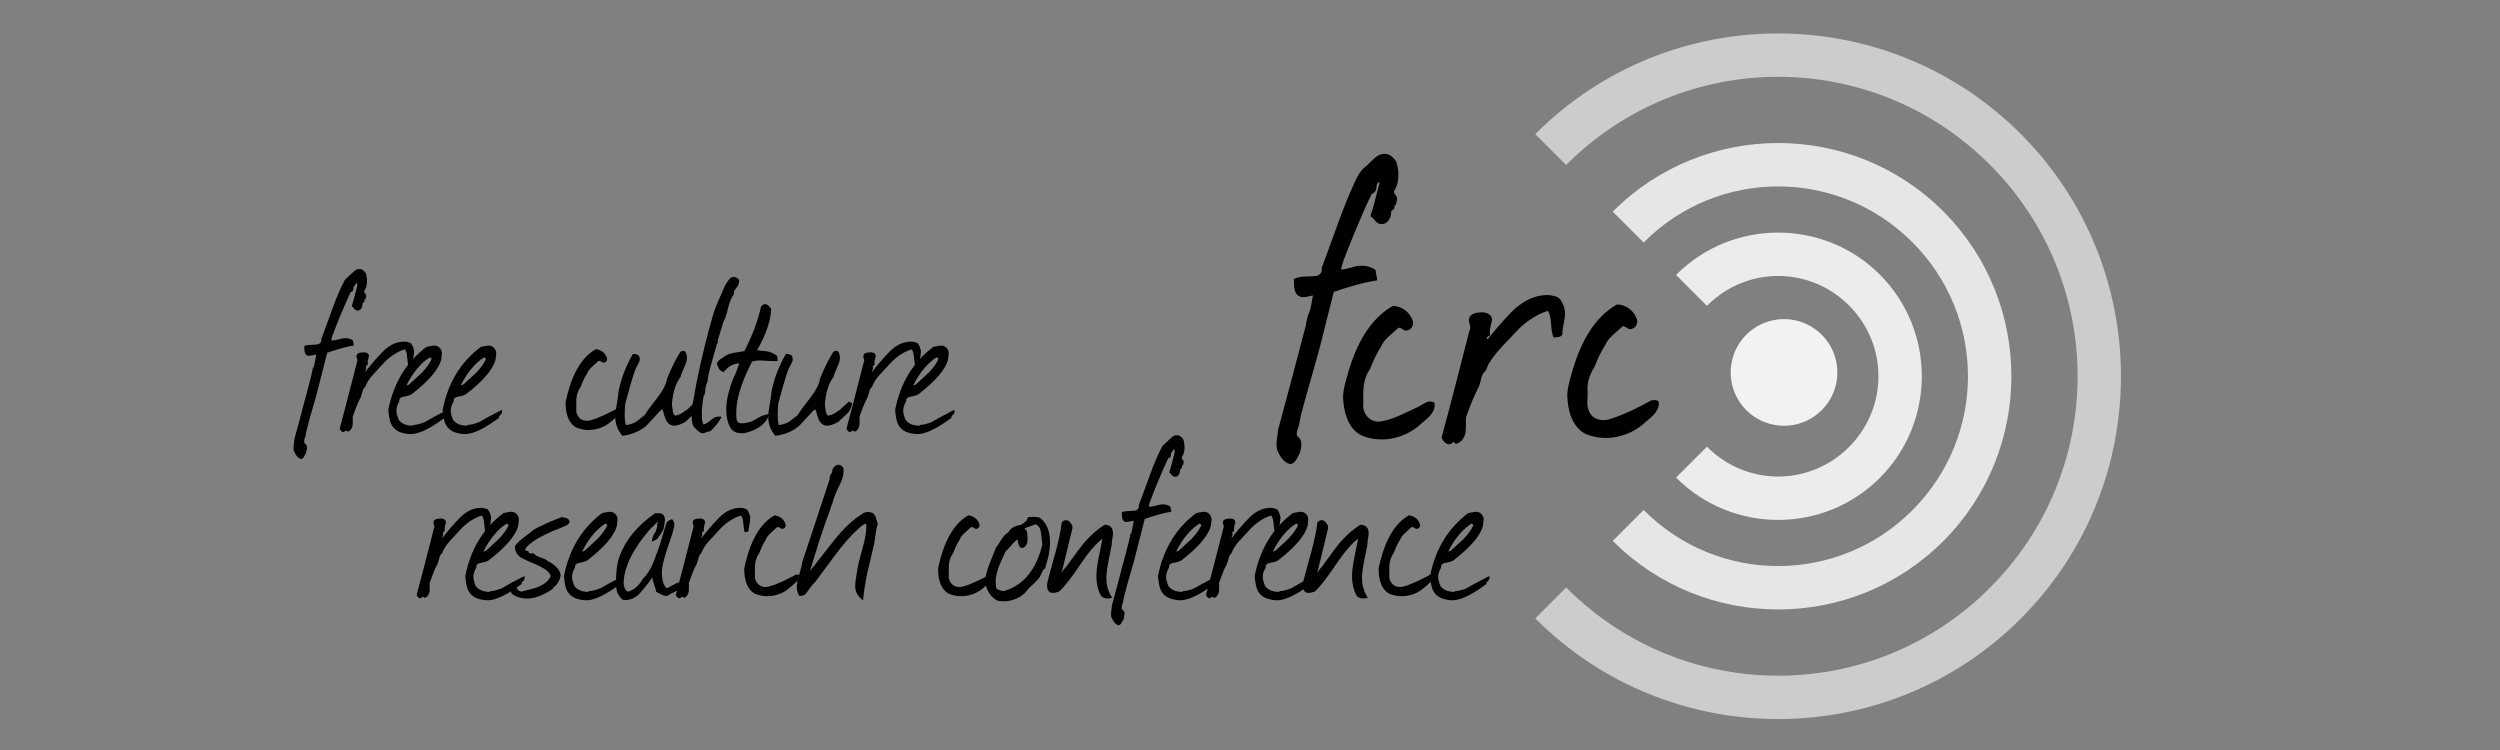
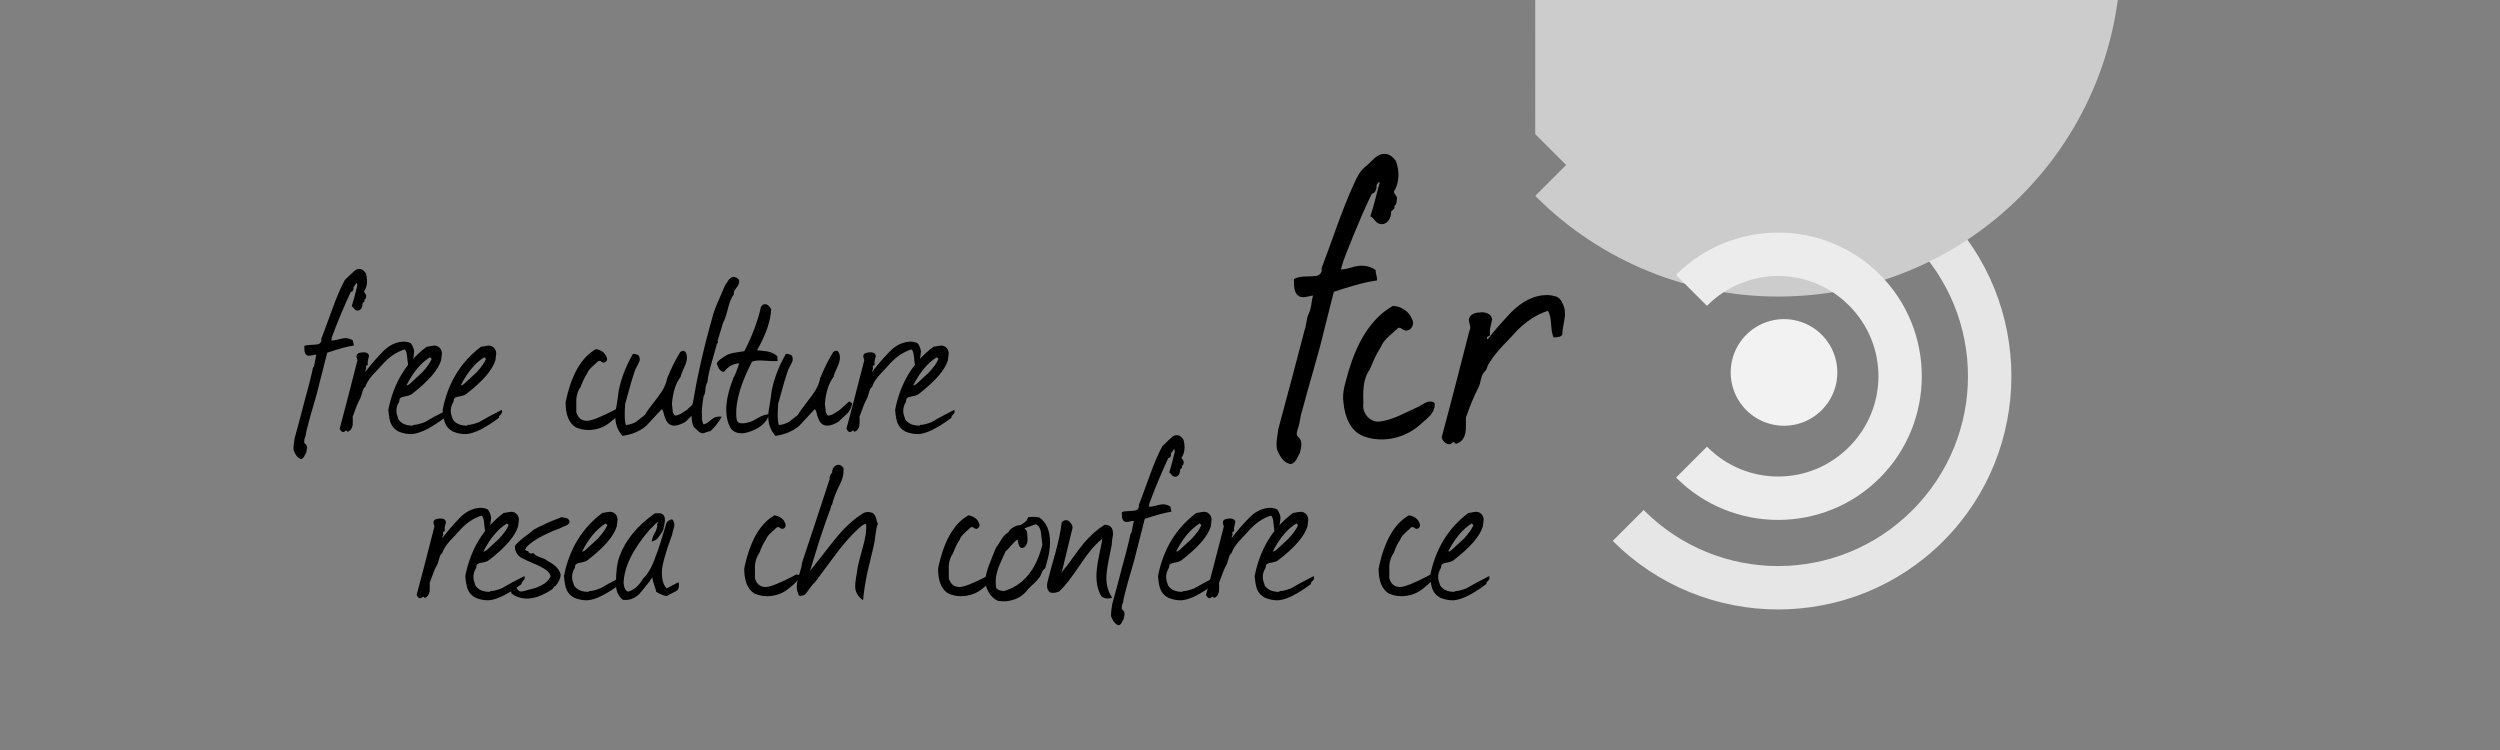
<svg xmlns="http://www.w3.org/2000/svg" xmlns:ns1="http://sodipodi.sourceforge.net/DTD/sodipodi-0.dtd" xmlns:ns2="http://www.inkscape.org/namespaces/inkscape" id="svg15286" ns1:docname="counter  c.svg" viewBox="0 0 1000 300" version="1.1" ns2:version="0.47 r22583">
  <rect x="0" y="0" width="1000" height="300" fill="#808080" stroke="none" />
  <ns1:namedview id="base" bordercolor="#666666" ns2:pageshadow="2" ns2:window-y="25" pagecolor="#ffffff" ns2:window-height="752" ns2:window-maximized="1" ns2:zoom="0.49497475" ns2:window-x="0" showgrid="false" borderopacity="1.0" ns2:current-layer="layer1" ns2:cx="867.6391" ns2:cy="80.832523" ns2:window-width="1280" ns2:pageopacity="0.0" ns2:document-units="px" />
  <g id="layer1" ns2:label="Camada 1" ns2:groupmode="layer" transform="translate(0 -752.36)">
    <path id="path4007" style="block-progression:tb;text-indent:0;color:#000000;text-transform:none;fill:#e6e6e6" d="m645.11 837.02 12.341 12.341c0.055-0.056 0.109-0.109 0.164-0.164 29.702-29.702 77.594-29.682 107.3 0.019 29.702 29.702 29.702 77.575 0 107.28-29.702 29.702-77.594 29.721-107.3 0.019-0.052-0.051-0.103-0.103-0.154-0.154l-12.35 12.35c0.051 0.052 0.103 0.103 0.154 0.155 36.376 36.376 95.63 36.367 132.01-0.013 36.376-36.376 36.376-95.621 0-132-36.376-36.376-95.621-36.376-132 0-0.055 0.055-0.109 0.109-0.164 0.164z" />
-     <path id="path4009" style="block-progression:tb;text-indent:0;color:#000000;text-transform:none;fill:#cccccc" d="m614.1 806.01 12.351 12.351c0.055-0.057 0.109-0.109 0.164-0.164 46.824-46.824 122.49-46.814 169.31 0.013 46.824 46.824 46.834 122.49 0.013 169.31-46.824 46.824-122.5 46.824-169.32 0-0.051-0.052-0.103-0.103-0.154-0.154l-12.351 12.351 0.154 0.154c53.499 53.499 140.5 53.48 194-0.019 53.499-53.499 53.489-140.47-0.013-193.97-53.499-53.499-140.49-53.528-193.99-0.029-0.055 0.055-0.108 0.109-0.164 0.164z" />
+     <path id="path4009" style="block-progression:tb;text-indent:0;color:#000000;text-transform:none;fill:#cccccc" d="m614.1 806.01 12.351 12.351l-12.351 12.351 0.154 0.154c53.499 53.499 140.5 53.48 194-0.019 53.499-53.499 53.489-140.47-0.013-193.97-53.499-53.499-140.49-53.528-193.99-0.029-0.055 0.055-0.108 0.109-0.164 0.164z" />
    <path id="path4059" style="fill:#000000" d="m553.65 813.93c-3.174 0.033-4.997 3.135-7.244 4.908-2.306 1.724-3.593 4.251-4.718 6.836-5.076 11-8.713 22.672-13.051 33.946 0.452 1.774-1.101 3.325-2.869 3.161-2.725 0.348-5.739-0.184-8.208 1.203 0.113 2.409-0.279 5.958 2.498 7.056 1.694 0.51 3.451-0.221 5.144-0.501-0.628 2.31-0.611 4.938-1.616 7.066-1.08 2.07-0.929 4.606-1.755 6.815-3.393 13.215-6.976 26.387-10.51 39.562-0.317 2.7-1.048 5.53-0.501 8.226 1.021 2.445 2.66 5.513 5.571 5.784 2.081-0.576 2.643-3.012 3.587-4.525 0.474-2.076 1.237-4.72-0.671-6.319-1.132-0.748-0.39-2.469-0.093-3.547 0.794-2.006 0.77-4.341 1.5-6.435 2.945-11.298 6.532-22.409 9.201-33.796 1.213-4.754 2.415-9.511 3.607-14.27 5.666-1.864 11.337-3.722 17.251-4.568 0.24-1.449-0.625-2.728-0.492-4.15-2.817-2.063-6.534-2.128-9.729-1.017-1.381 0.398-2.751 0.74-4.188 0.785 1.135-4.675 3.285-9.077 4.988-13.579 2.365-5.596 4.674-11.293 7.351-16.679 1.552-0.332 2.027-2.1 1.922-3.482 1.103-2.041 1.558-1.423 0.771 0.684-1.009 3.953-1.974 7.926-3.251 11.776 1.636 0.733 2.147 3.007 4.15 3.12 2.636 0.339 4.315-2.556 4.141-4.875 0.415-0.952 1.808-1.044 1.272-2.368 0.832-0.297 1.036-1.866 1.095-2.934 0.161-1.367-2.124-2.3-0.817-3.538 1.83-3.449 1.714-7.754 0.454-11.346-1.04-1.633-2.72-3.152-4.79-2.999z" />
    <path id="path4061" style="fill:#000000" d="m557.14 874.72c-9.46 5.356-14.578 15.737-17.626 25.798-1.108 4.264-2.863 8.59-2.102 13.075 0.484 5.22 2.664 11.22 7.909 13.215 7.924 3.056 17.346 0.66 23.369-5.173 2.285-1.945 5.194-4.029 5.181-7.381 0.273-1.393-1.737-1.287-2.748-1.216-1.759 0.639-3.221 1.94-5.02 2.601-4.659 2.108-9.279 4.795-14.449 5.366-3.781 0.273-6.906-3.512-6.314-7.168-0.104-4.651-0.332-9.724 2.563-13.648 1.288-3.088 2.566-6.236 4.429-9.024 1.338-3.3 4.564-5.265 7.019-7.678 1.282-0.294 2.075 1.478 3.454 1.068 2.101-0.268 3.091-2.939 1.959-4.652-1.185-3.03-4.478-5.13-7.623-5.181z" />
    <path id="path4063" style="fill:#000000" d="m618.29 870.4c-6.254 0.193-11.608 4.154-15.54 8.723-2.704 2.89-5.286 5.899-7.746 9.011-0.913-1.537 1.049-1.012 1.012-1.94-0.361-2.091 0.518-3.989 0.817-5.989-0.147-2.498-3.085-3.214-5.153-2.841-1.931-0.017-4.446 1.142-4.095 3.417 0.17 1.359 0.961 2.566 0.17 3.918-3.662 14.238-7.27 28.492-11.117 42.682 0.524 1.627 2.456 3.529 4.178 2.238 0.393-0.418 0.829-0.81 1.058-0.018 0.689 0.752 2.066-0.372 2.767-1.012 2.389-2.466 1.515-6.161 1.753-9.258 1.439-4.181 3.073-8.318 5.099-12.218 0.895-1.942 0.797-4.566 2.368-6.1 0.948-0.673 0.976-2.377 1.768-3.343 3.032-5.042 7.544-8.955 11.435-13.305 3.38-3.401 7.499-6.21 12.107-7.688 1.875 3.223 0.768 7.308 2.265 10.696 1.679-0.263 3.913 0.052 3.527-2.337 0.396-3.634 1.978-7.528 0.187-11.023-0.615-1.553-1.642-2.956-3.398-3.213-1.123-0.316-2.296-0.454-3.463-0.399z" />
-     <path id="path4065" style="fill:#000000" d="m646.8 874.13c-9.325 5.28-14.438 15.466-17.492 25.366-0.953 3.503-2.233 7.037-2.406 10.676 0.093 5.802 1.634 12.569 7.041 15.619 8.04 3.622 17.965 1.425 24.248-4.611 2.319-1.989 5.357-4.096 5.34-7.517 0.245-1.445-1.943-1.341-2.999-1.161-5.162 2.86-10.538 5.547-16.192 7.363-2.975 1.135-6.997 0.566-8.514-2.572-1.596-2.739-0.507-6.107-0.826-9.127-0.138-3.416 1.26-6.619 2.978-9.45 1.052-2.865 2.398-5.608 4.014-8.163 1.364-3.283 4.583-5.275 7.019-7.66 1.261-0.292 2.016 1.432 3.37 1.077 2.14-0.202 3.198-2.914 2.052-4.661-1.214-3.036-4.462-5.127-7.632-5.181z" />
    <path id="path4021" style="block-progression:tb;text-indent:0;color:#000000;text-transform:none;fill:#ececec" d="m670.43 862.34 12.351 12.35c0.051-0.051 0.103-0.103 0.155-0.154 15.714-15.714 40.944-15.714 56.658 0s15.705 40.934-0.013 56.649c-15.714 15.714-40.925 15.714-56.639-0-0.051-0.051-0.104-0.103-0.154-0.154l-12.351 12.351c0.051 0.051 0.104 0.104 0.154 0.154 22.389 22.389 58.942 22.379 81.331-0.013 22.389-22.389 22.399-58.942 0.013-81.331-22.389-22.389-58.961-22.399-81.35-0.013-0.051 0.052-0.103 0.103-0.154 0.154z" />
    <path id="path4024" ns1:rx="48.790367" ns1:ry="48.790367" style="fill:#f2f2f2" ns1:type="arc" d="m8239.2 1801.2a48.79 48.79 0 1 1 -97.581 0 48.79 48.79 0 1 1 97.581 0z" transform="matrix(.309 -.309 .309 .309 -2373.8 2875.6)" ns1:cy="1801.1882" ns1:cx="8190.4175" />
    <g id="text4142" style="fill:#000000">
      <path id="path15852" style="" d="m145.59 868.94c0.204 0.476 0.476 0.919 0.816 1.327 0.136 0.34 0.068 0.919-0.204 1.735-0.204 0-0.34 0.034-0.408 0.102v0.919c-0.408 0.204-0.68 0.51-0.816 0.919v0.51c-0.136 1.021-0.578 1.701-1.327 2.041-0.816 0.272-1.531 0-2.143-0.816l-0.204-0.306c-0.068-0.136-0.272-0.306-0.612-0.51 0.612-1.905 1.361-4.695 2.245-8.369l-0.204-1.021c-0.136 0.068-0.578 0.646-1.327 1.735 0.068 1.225-0.306 1.871-1.123 1.939-3.062 6.668-5.579 12.723-7.552 18.166l-0.204 1.225c0.68 0.068 1.633-0.068 2.858-0.408 1.225-0.34 2.075-0.51 2.551-0.51 1.089-0.068 2.177 0.238 3.266 0.919v0.51c0.068 0.136 0.102 0.238 0.102 0.306l0.102 0.408c0.068 0.136 0.102 0.408 0.102 0.816-2.449 0.34-5.987 1.293-10.614 2.858-1.225 4.899-2.654 10.512-4.287 16.84-0.816 2.858-1.633 5.681-2.449 8.471-1.293 4.627-1.939 7.348-1.939 8.165-0.408 0.612-0.578 1.497-0.51 2.654 0.68 0.408 1.055 0.987 1.123 1.735 0 0.272-0.136 1.055-0.408 2.347-0.136 0.068-0.34 0.408-0.612 1.021-0.272 0.68-0.714 1.123-1.327 1.327-1.225-0.272-2.245-1.463-3.062-3.572-0.068-1.021 0.068-2.586 0.408-4.695 0.136-0.612 0.85-3.232 2.143-7.859 1.157-4.423 1.769-6.77 1.837-7.042 0.068-0.272 0.612-2.279 1.633-6.021 0.953-3.742 1.463-5.851 1.531-6.328 0.068-0.748 0.272-1.259 0.612-1.531 0.408-2.109 0.714-3.674 0.919-4.695-0.272-0.068-0.748 0-1.429 0.204-0.68 0.136-1.123 0.204-1.327 0.204-1.021 0.068-1.667-0.51-1.939-1.735l-0.102-2.143c0.476-0.272 1.055-0.408 1.735-0.408 0.68-0.068 1.735-0.136 3.164-0.204 1.429-0.136 2.075-0.918 1.939-2.347 0.272-0.612 1.735-4.559 4.388-11.839 1.769-4.899 3.436-8.777 5.001-11.635 1.293-1.293 2.517-2.449 3.674-3.47 0.612-0.612 1.293-0.918 2.041-0.919 1.021-0.068 1.939 0.544 2.756 1.837 0.272 1.089 0.408 2.109 0.408 3.062-0 1.633-0.408 2.994-1.225 4.082" />
      <path id="path15854" style="" d="m146.07 901.19c2.177-2.858 4.457-5.511 6.838-7.961 2.381-2.517 5.001-3.912 7.859-4.184 1.293-0.136 2.483 0.068 3.572 0.612 0.748 1.021 1.191 2.109 1.327 3.266-0 0.612-0.272 2.483-0.816 5.613l-1.429 0.204c-0.204-0.408-0.408-1.769-0.612-4.082-0.136-1.293-0.442-2.143-0.919-2.551-3.334 1.021-6.396 3.13-9.185 6.328-1.293 1.361-2.551 2.722-3.776 4.082-1.429 1.633-2.381 3.198-2.858 4.695-0.476 0.068-0.919 0.953-1.327 2.654-0.34 1.225-0.646 2.007-0.919 2.347-0.612 1.089-1.531 3.368-2.756 6.838 0.068 0.544 0.068 1.667 0 3.368-0.272 1.429-0.953 2.313-2.041 2.654-0.272-0.476-0.544-0.612-0.816-0.408-0.34 0.34-0.646 0.51-0.919 0.51-0.544 0-1.021-0.442-1.429-1.327 1.089-3.946 3.47-13.098 7.144-27.454-0.272-0.612-0.408-1.123-0.408-1.531-0-0.748 0.476-1.225 1.429-1.429 2.245-0.408 3.436 0.034 3.572 1.327-0 0.136-0.102 0.544-0.306 1.225-0.204 0.612-0.272 1.429-0.204 2.449-0.408 0.068-0.646 0.17-0.714 0.306 0 0.136 0.034 0.476 0.102 1.021l-0.306 0.919c-0 0.204-0.034 0.374-0.102 0.51" />
      <path id="path15856" style="" d="m178.6 918.13-0.306 0.306c-0.34 0.204-0.476 0.544-0.408 1.021-5.443 4.082-9.798 6.26-13.064 6.532-1.837 0.068-3.64-0.272-5.409-1.021-1.497-0.816-2.517-1.905-3.062-3.266-0.476-1.089-0.816-2.892-1.021-5.409 2.109-10.75 7.212-19.153 15.309-25.209 0.272-0.068 1.055-0.204 2.347-0.408 1.089-0.204 1.973 0 2.654 0.612 0.748 0.612 1.123 1.463 1.123 2.551-0.136 0.885-0.238 1.735-0.306 2.551-1.157 3.946-5.103 8.505-11.839 13.676-0.408 0.34-1.531 0.68-3.368 1.021-1.089 0.204-1.599 0.816-1.531 1.837-0.885 1.497-1.259 2.892-1.123 4.184-0 0.544 0.272 1.565 0.816 3.062 1.157 1.633 3.028 2.449 5.613 2.449l0.408-0.306c1.089 0 2.586-0.374 4.491-1.123 1.905-1.157 4.933-2.79 9.083-4.899 0.068 0.272 0.102 0.51 0.102 0.714-0 0.408-0.17 0.782-0.51 1.123m-5.919-22.249c-0.204-0.204-0.442-0.408-0.714-0.612-3.606 2.245-6.736 5.987-9.389 11.226 0.34 0 0.714-0.136 1.123-0.408 1.701-1.565 3.402-3.13 5.103-4.695 1.973-2.109 3.266-3.946 3.878-5.511" />
      <path id="path15858" style="" d="m200.33 918.13-0.306 0.306c-0.34 0.204-0.476 0.544-0.408 1.021-5.443 4.082-9.798 6.26-13.064 6.532-1.837 0.068-3.64-0.272-5.409-1.021-1.497-0.816-2.517-1.905-3.062-3.266-0.476-1.089-0.816-2.892-1.021-5.409 2.109-10.75 7.212-19.153 15.309-25.209 0.272-0.068 1.055-0.204 2.347-0.408 1.089-0.204 1.973 0 2.654 0.612 0.748 0.612 1.123 1.463 1.123 2.551-0.136 0.885-0.238 1.735-0.306 2.551-1.157 3.946-5.103 8.505-11.839 13.676-0.408 0.34-1.531 0.68-3.368 1.021-1.089 0.204-1.599 0.816-1.531 1.837-0.885 1.497-1.259 2.892-1.123 4.184-0 0.544 0.272 1.565 0.816 3.062 1.157 1.633 3.028 2.449 5.613 2.449l0.408-0.306c1.089 0 2.586-0.374 4.491-1.123 1.905-1.157 4.933-2.79 9.083-4.899 0.068 0.272 0.102 0.51 0.102 0.714-0 0.408-0.17 0.782-0.51 1.123m-5.919-22.249c-0.204-0.204-0.442-0.408-0.714-0.612-3.606 2.245-6.736 5.987-9.389 11.226 0.34 0 0.714-0.136 1.123-0.408 1.701-1.565 3.402-3.13 5.103-4.695 1.973-2.109 3.266-3.946 3.878-5.511" />
      <path id="path15860" style="" d="m246.64 919.05c-0.408 0.408-1.191 1.089-2.347 2.041-2.586 2.177-5.579 3.266-8.981 3.266-1.769 0-3.47-0.374-5.103-1.123-2.654-1.701-3.98-5.001-3.98-9.9 2.245-10.954 6.294-18.064 12.145-21.33 2.313 0.408 3.776 1.599 4.388 3.572 0.136 0.408 0.068 0.817-0.204 1.225-0.272 0.408-0.646 0.612-1.123 0.612-0.204 0-0.476-0.102-0.816-0.306-0.272-0.272-0.544-0.408-0.816-0.408-0.136 0-0.306 0.034-0.51 0.102-0.272 0.272-1.123 1.055-2.551 2.347-1.021 0.953-1.667 1.871-1.939 2.756-0.748 0.953-1.599 2.688-2.551 5.205-0.953 1.293-1.531 2.926-1.735 4.899v5.205c0.68 2.313 2.109 3.47 4.287 3.47 1.769 0 5.545-1.497 11.329-4.491l0.102-0.102c0.408-0.408 1.055-0.476 1.939-0.204-0 1.293-0.51 2.347-1.531 3.164" />
      <path id="path15862" style="" d="m277.34 918.13c-0.885 0.748-1.939 1.735-3.164 2.96-1.769 1.021-3.266 1.531-4.491 1.531-1.837 0-3.096-1.191-3.776-3.572-0.136-0.204-0.272-0.646-0.408-1.327-0.272-1.089-0.544-1.633-0.816-1.633-0.068 0-2.075 2.143-6.021 6.43-2.518 2.245-5.749 3.64-9.696 4.184-1.905-2.177-2.858-4.729-2.858-7.654 0-1.293 0.204-2.994 0.612-5.103 0.408-2.449 0.646-4.15 0.714-5.103 1.021-5.103 2.926-10.07 5.715-14.901 0.748-0.136 1.565 0.102 2.449 0.714 0.204 0.544 0.306 1.021 0.306 1.429-0 0.544-0.272 1.293-0.816 2.245-0.68 1.225-1.055 1.973-1.123 2.245-1.089 3.198-2.381 7.62-3.878 13.268-0.136 1.701-0.204 3.164-0.204 4.388 0 1.973 0.17 3.368 0.51 4.184 1.769-0.272 3.164-0.748 4.184-1.429 0.068-0.068 1.191-0.953 3.368-2.654 0.476-0.953 2.177-3.3 5.103-7.042 2.177-2.79 3.436-5.307 3.776-7.552 1.837-4.423 3.606-7.961 5.307-10.614 1.157-0.748 1.939-0.544 2.347 0.612 0.204 0.612 0.306 1.191 0.306 1.735-0 1.021-0.374 2.313-1.123 3.878-0.817 1.769-1.293 3.028-1.429 3.776-1.905 2.449-3.062 6.021-3.47 10.716 0.068 0.34 0.17 1.259 0.306 2.756 0.136 1.157 0.51 1.837 1.123 2.041 0.953-0.204 1.803-0.544 2.551-1.021 1.157-0.816 1.871-1.293 2.143-1.429 0.816-0.816 2.007-1.905 3.572-3.266l1.225 0.816c-0.408 1.973-1.191 3.436-2.347 4.388" />
      <path id="path15864" style="" d="m294.4 867.71c-0.748 0.817-1.021 1.599-0.816 2.347-0.953 1.157-1.735 2.994-2.347 5.511-0.68 2.79-1.327 4.695-1.939 5.715-0.476 1.497-1.225 3.946-2.245 7.348 0.204 0.476 0.102 0.919-0.306 1.327-0.068 0.272-0.782 2.824-2.143 7.654-0.885 2.926-1.429 5.477-1.633 7.654-0.408 0.544-0.68 1.497-0.816 2.858-0.068 1.293-0.306 2.177-0.714 2.654-0.68 4.218-0.885 6.906-0.612 8.063-0.204 0.748-0.034 1.837 0.51 3.266 0.68-0.068 1.429-0.442 2.245-1.123 1.089-0.884 1.769-1.395 2.041-1.531 0.748-0.408 1.769-0.544 3.062-0.408-1.225 2.245-2.756 4.184-4.593 5.817-0.408 0-0.953 0.136-1.633 0.408-0.612 0.272-1.055 0.408-1.327 0.408-0.408 0-0.885-0.17-1.429-0.51-1.361-1.225-2.109-1.939-2.245-2.143-0.544-0.953-0.816-2.449-0.816-4.491-0-0.953 0.034-2.075 0.102-3.368 0.136-0.272 0.374-1.395 0.714-3.368 0.816-4.763 1.599-8.777 2.347-12.043 1.429-6.668 3.198-13.676 5.307-21.024 0.544-1.973 1.361-4.15 2.449-6.532 1.293-2.994 1.973-4.559 2.041-4.695 0.272-0.816 0.919-1.905 1.939-3.266 0.612-0.748 1.293-1.123 2.041-1.123 0.68 0 1.361 0.408 2.041 1.225 0.204 1.089-0.204 2.211-1.225 3.368" />
      <path id="path15866" style="" d="m302.66 892.41c1.429 0.204 2.858 0.374 4.287 0.51 1.633 0.34 2.96 0.987 3.98 1.939l0.102 1.939c-1.089 0.068-3.028 0-5.817-0.204-1.701-0.136-3.164 0-4.388 0.408-4.423 8.505-6.532 15.615-6.328 21.33-0 0.816 0.102 1.599 0.306 2.347 0.272 0.68 0.987 1.021 2.143 1.021 0.68 0 1.497-0.136 2.449-0.408 0.748-0.068 1.939-0.612 3.572-1.633 1.701-1.021 3.3-1.565 4.797-1.633-1.225 3.674-4.354 6.158-9.389 7.45-0.612 0.136-1.157 0.204-1.633 0.204-1.837 0-3.266-0.578-4.287-1.735-1.225-1.973-1.871-4.321-1.939-7.042-0.136-3.742 0.816-8.199 2.858-13.37 0.68-1.225 1.463-3.164 2.347-5.817-2.381 0.068-4.423 1.191-6.123 3.368-1.225 0.068-2.177-1.021-2.858-3.266 0.136-0.748 0.953-1.565 2.449-2.449 1.021-0.884 2.381-1.497 4.082-1.837 1.497-0.204 2.994-0.442 4.491-0.714 3.198-6.26 5.409-12.179 6.634-17.758 0.476-0.68 0.987-1.02 1.531-1.021 0.884-0.068 1.735 0.578 2.551 1.939-0.204 4.695-2.041 10.104-5.511 16.227-0.136 0.068-0.238 0.136-0.306 0.204" />
      <path id="path15868" style="" d="m338.53 918.13c-0.885 0.748-1.939 1.735-3.164 2.96-1.769 1.021-3.266 1.531-4.491 1.531-1.837 0-3.096-1.191-3.776-3.572-0.136-0.204-0.272-0.646-0.408-1.327-0.272-1.089-0.544-1.633-0.816-1.633-0.068 0-2.075 2.143-6.021 6.43-2.518 2.245-5.749 3.64-9.696 4.184-1.905-2.177-2.858-4.729-2.858-7.654 0-1.293 0.204-2.994 0.612-5.103 0.408-2.449 0.646-4.15 0.714-5.103 1.021-5.103 2.926-10.07 5.715-14.901 0.748-0.136 1.565 0.102 2.449 0.714 0.204 0.544 0.306 1.021 0.306 1.429-0 0.544-0.272 1.293-0.816 2.245-0.68 1.225-1.055 1.973-1.123 2.245-1.089 3.198-2.381 7.62-3.878 13.268-0.136 1.701-0.204 3.164-0.204 4.388 0 1.973 0.17 3.368 0.51 4.184 1.769-0.272 3.164-0.748 4.184-1.429 0.068-0.068 1.191-0.953 3.368-2.654 0.476-0.953 2.177-3.3 5.103-7.042 2.177-2.79 3.436-5.307 3.776-7.552 1.837-4.423 3.606-7.961 5.307-10.614 1.157-0.748 1.939-0.544 2.347 0.612 0.204 0.612 0.306 1.191 0.306 1.735-0 1.021-0.374 2.313-1.123 3.878-0.817 1.769-1.293 3.028-1.429 3.776-1.905 2.449-3.062 6.021-3.47 10.716 0.068 0.34 0.17 1.259 0.306 2.756 0.136 1.157 0.51 1.837 1.123 2.041 0.953-0.204 1.803-0.544 2.551-1.021 1.157-0.816 1.871-1.293 2.143-1.429 0.816-0.816 2.007-1.905 3.572-3.266l1.225 0.816c-0.408 1.973-1.191 3.436-2.347 4.388" />
      <path id="path15870" style="" d="m348.79 901.19c2.177-2.858 4.457-5.511 6.838-7.961 2.381-2.517 5.001-3.912 7.859-4.184 1.293-0.136 2.483 0.068 3.572 0.612 0.748 1.021 1.191 2.109 1.327 3.266-0 0.612-0.272 2.483-0.816 5.613l-1.429 0.204c-0.204-0.408-0.408-1.769-0.612-4.082-0.136-1.293-0.442-2.143-0.919-2.551-3.334 1.021-6.396 3.13-9.185 6.328-1.293 1.361-2.551 2.722-3.776 4.082-1.429 1.633-2.381 3.198-2.858 4.695-0.476 0.068-0.919 0.953-1.327 2.654-0.34 1.225-0.646 2.007-0.919 2.347-0.612 1.089-1.531 3.368-2.756 6.838 0.068 0.544 0.068 1.667 0 3.368-0.272 1.429-0.953 2.313-2.041 2.654-0.272-0.476-0.544-0.612-0.816-0.408-0.34 0.34-0.646 0.51-0.919 0.51-0.544 0-1.021-0.442-1.429-1.327 1.089-3.946 3.47-13.098 7.144-27.454-0.272-0.612-0.408-1.123-0.408-1.531 0-0.748 0.476-1.225 1.429-1.429 2.245-0.408 3.436 0.034 3.572 1.327-0 0.136-0.102 0.544-0.306 1.225-0.204 0.612-0.272 1.429-0.204 2.449-0.408 0.068-0.646 0.17-0.714 0.306-0 0.136 0.034 0.476 0.102 1.021l-0.306 0.919c-0 0.204-0.034 0.374-0.102 0.51" />
      <path id="path15872" style="" d="m381.32 918.13-0.306 0.306c-0.34 0.204-0.476 0.544-0.408 1.021-5.443 4.082-9.798 6.26-13.064 6.532-1.837 0.068-3.64-0.272-5.409-1.021-1.497-0.816-2.517-1.905-3.062-3.266-0.476-1.089-0.816-2.892-1.021-5.409 2.109-10.75 7.212-19.153 15.309-25.209 0.272-0.068 1.055-0.204 2.347-0.408 1.089-0.204 1.973 0 2.654 0.612 0.748 0.612 1.123 1.463 1.123 2.551-0.136 0.885-0.238 1.735-0.306 2.551-1.157 3.946-5.103 8.505-11.839 13.676-0.408 0.34-1.531 0.68-3.368 1.021-1.089 0.204-1.599 0.816-1.531 1.837-0.885 1.497-1.259 2.892-1.123 4.184 0 0.544 0.272 1.565 0.816 3.062 1.157 1.633 3.028 2.449 5.613 2.449l0.408-0.306c1.089 0 2.586-0.374 4.491-1.123 1.905-1.157 4.933-2.79 9.083-4.899 0.068 0.272 0.102 0.51 0.102 0.714-0 0.408-0.17 0.782-0.51 1.123m-5.919-22.249c-0.204-0.204-0.442-0.408-0.714-0.612-3.606 2.245-6.736 5.987-9.389 11.226 0.34 0 0.714-0.136 1.123-0.408 1.701-1.565 3.402-3.13 5.103-4.695 1.973-2.109 3.266-3.946 3.878-5.511" />
    </g>
    <g id="text3180-2" style="fill:#000000">
      <path id="path15875" style="" d="m176.86 967.67c2.177-2.858 4.457-5.511 6.838-7.961 2.381-2.517 5.001-3.912 7.859-4.184 1.293-0.136 2.483 0.068 3.572 0.612 0.748 1.021 1.191 2.109 1.327 3.266-0 0.612-0.272 2.483-0.816 5.613l-1.429 0.204c-0.204-0.408-0.408-1.769-0.612-4.082-0.136-1.293-0.442-2.143-0.919-2.551-3.334 1.021-6.396 3.13-9.185 6.328-1.293 1.361-2.551 2.722-3.776 4.082-1.429 1.633-2.381 3.198-2.858 4.695-0.476 0.068-0.919 0.953-1.327 2.654-0.34 1.225-0.646 2.007-0.919 2.347-0.612 1.089-1.531 3.368-2.756 6.838 0.068 0.544 0.068 1.667 0 3.368-0.272 1.429-0.953 2.313-2.041 2.654-0.272-0.476-0.544-0.612-0.816-0.408-0.34 0.34-0.646 0.51-0.919 0.51-0.544 0-1.021-0.442-1.429-1.327 1.089-3.946 3.47-13.098 7.144-27.454-0.272-0.612-0.408-1.123-0.408-1.531 0-0.748 0.476-1.225 1.429-1.429 2.245-0.408 3.436 0.034 3.572 1.327-0 0.136-0.102 0.544-0.306 1.225-0.204 0.612-0.272 1.429-0.204 2.449-0.408 0.068-0.646 0.17-0.714 0.306-0 0.136 0.034 0.476 0.102 1.021l-0.306 0.919c-0 0.204-0.034 0.374-0.102 0.51" />
      <path id="path15877" style="" d="m209.39 984.61-0.306 0.306c-0.34 0.204-0.476 0.544-0.408 1.021-5.443 4.082-9.798 6.26-13.064 6.532-1.837 0.068-3.64-0.272-5.409-1.021-1.497-0.816-2.517-1.905-3.062-3.266-0.476-1.089-0.816-2.892-1.021-5.409 2.109-10.75 7.212-19.153 15.309-25.209 0.272-0.068 1.055-0.204 2.347-0.408 1.089-0.204 1.973 0 2.654 0.612 0.748 0.612 1.123 1.463 1.123 2.551-0.136 0.885-0.238 1.735-0.306 2.551-1.157 3.946-5.103 8.505-11.839 13.676-0.408 0.34-1.531 0.68-3.368 1.021-1.089 0.204-1.599 0.816-1.531 1.837-0.885 1.497-1.259 2.892-1.123 4.184 0 0.544 0.272 1.565 0.816 3.062 1.157 1.633 3.028 2.449 5.613 2.449l0.408-0.306c1.089 0 2.586-0.374 4.491-1.123 1.905-1.157 4.933-2.79 9.083-4.899 0.068 0.272 0.102 0.51 0.102 0.714-0 0.408-0.17 0.782-0.51 1.123m-5.919-22.249c-0.204-0.204-0.442-0.408-0.714-0.612-3.606 2.245-6.736 5.987-9.389 11.226 0.34 0 0.714-0.136 1.123-0.408 1.701-1.565 3.402-3.13 5.103-4.695 1.973-2.109 3.266-3.946 3.878-5.511" />
      <path id="path15879" style="" d="m210.06 972.37c0.34 0.068 0.476 0.102 0.408 0.102-0.068 0.068-0.136 0.102-0.204 0.102l1.123 0.306c-0.068 0.34 0.102 0.578 0.51 0.714 0.068 0 0.204 0.068 0.408 0.204 0.136-0.068 0.306-0.102 0.51-0.102h0.714c0.34 0.612 1.225 1.157 2.654 1.633 1.497 0.476 2.449 0.953 2.858 1.429 2.994 1.497 4.729 3.3 5.205 5.409-0 1.429-0.68 2.96-2.041 4.593-0.272 0-0.51 0.17-0.714 0.51-0.204 0.34-0.374 0.578-0.51 0.714-4.014 2.722-7.654 3.98-10.92 3.776-2.041-0.136-3.844-0.782-5.409-1.939-0.544-2.177-0.816-3.062-0.816-2.654 0-0.68 0.442-1.327 1.327-1.939 0.204 0.408 0.816 1.361 1.837 2.858 0.476 0.748 1.157 1.021 2.041 0.816 3.334-0.816 5.443-1.429 6.328-1.837 2.449-1.021 4.082-2.415 4.899-4.184-0.204-1.633-2.449-3.334-6.736-5.103-1.361-0.544-3.062-1.327-5.103-2.347-1.701-1.157-2.517-2.722-2.449-4.695 0.68-0.953 1.803-2.041 3.368-3.266 2.041-1.497 3.3-2.483 3.776-2.96 0.953-0.68 2.449-1.463 4.491-2.347 0.953-0.544 3.3-1.531 7.042-2.96 1.225 0.272 1.871 0.408 1.939 0.408 0.748 0.272 1.157 0.748 1.225 1.429-0 0.544-0.442 1.055-1.327 1.531-0.476 0.136-1.191 0.442-2.143 0.919-0.885 0.408-1.565 0.68-2.041 0.816-0.204 0-1.735 0.68-4.593 2.041-3.334 1.633-5.749 3.3-7.246 5.001-0 0.136-0.17 0.476-0.51 1.021h0.102" />
      <path id="path15881" style="" d="m248.86 984.61-0.306 0.306c-0.34 0.204-0.476 0.544-0.408 1.021-5.443 4.082-9.798 6.26-13.064 6.532-1.837 0.068-3.64-0.272-5.409-1.021-1.497-0.816-2.517-1.905-3.062-3.266-0.476-1.089-0.816-2.892-1.021-5.409 2.109-10.75 7.212-19.153 15.309-25.209 0.272-0.068 1.055-0.204 2.347-0.408 1.089-0.204 1.973 0 2.654 0.612 0.748 0.612 1.123 1.463 1.123 2.551-0.136 0.885-0.238 1.735-0.306 2.551-1.157 3.946-5.103 8.505-11.839 13.676-0.408 0.34-1.531 0.68-3.368 1.021-1.089 0.204-1.599 0.816-1.531 1.837-0.885 1.497-1.259 2.892-1.123 4.184-0 0.544 0.272 1.565 0.816 3.062 1.157 1.633 3.028 2.449 5.613 2.449l0.408-0.306c1.089 0 2.586-0.374 4.491-1.123 1.905-1.157 4.933-2.79 9.083-4.899 0.068 0.272 0.102 0.51 0.102 0.714-0 0.408-0.17 0.782-0.51 1.123m-5.919-22.249c-0.204-0.204-0.442-0.408-0.714-0.612-3.606 2.245-6.736 5.987-9.389 11.226 0.34 0 0.714-0.136 1.123-0.408l5.103-4.695c1.973-2.109 3.266-3.946 3.878-5.511" />
      <path id="path15883" style="" d="m270.46 988.8c-0.748 0.34-1.973 0.987-3.674 1.939-0.885 0.068-2.313-0.476-4.287-1.633-0.068-0.544-0.34-1.463-0.816-2.756-0.476-1.293-0.714-2.313-0.714-3.062-0.544 0.612-0.919 1.157-1.123 1.633-2.518 3.13-3.98 4.899-4.388 5.307-1.973 1.701-4.082 2.381-6.328 2.041-1.837-1.429-2.756-3.538-2.756-6.328 0-4.831 0.476-8.505 1.429-11.022 2.381-6.532 7.11-12.281 14.186-17.248h1.633c1.565 0 2.347 0.919 2.347 2.756-0 0.612-0.204 1.837-0.612 3.674-0.34 0.885-1.089 2.041-2.245 3.47-0.204 0.476-1.021 0.953-2.449 1.429 0.34-1.769 0.884-3.13 1.633-4.082 0.068-0.204 0.238-0.748 0.51-1.633 0.068-0.136 0.102-0.34 0.102-0.612-0-0.204-0.034-0.442-0.102-0.714 0.34-0.272 0.51-0.51 0.51-0.714-0.408-0.068-1.123 0.51-2.143 1.735-0.204 0.136-0.544 0.442-1.021 0.919-7.008 8.029-10.58 15.309-10.716 21.841 0.272 1.973 0.885 3.062 1.837 3.266 2.313-0.612 4.321-2.381 6.021-5.307 1.905-1.701 3.606-4.763 5.103-9.185 0.748-1.701 2.143-6.021 4.184-12.961 0.272-0.612 1.021-1.123 2.245-1.531 0.612 0.68 0.919 1.429 0.919 2.245-0 0.476-0.136 1.123-0.408 1.939-0.272 1.021-0.442 1.701-0.51 2.041-2.722 7.484-4.082 12.451-4.082 14.901-0 3.198 0.646 5.375 1.939 6.532 0.272-0.068 1.123-0.51 2.551-1.327 1.225-0.68 1.973-1.021 2.245-1.021 0.068 0.34 0.102 0.68 0.102 1.021-0 1.293-0.374 2.109-1.123 2.449" />
-       <path id="path15885" style="" d="m280.52 967.67c2.177-2.858 4.457-5.511 6.838-7.961 2.381-2.517 5.001-3.912 7.859-4.184 1.293-0.136 2.483 0.068 3.572 0.612 0.748 1.021 1.191 2.109 1.327 3.266-0 0.612-0.272 2.483-0.816 5.613l-1.429 0.204c-0.204-0.408-0.408-1.769-0.612-4.082-0.136-1.293-0.442-2.143-0.919-2.551-3.334 1.021-6.396 3.13-9.185 6.328-1.293 1.361-2.551 2.722-3.776 4.082-1.429 1.633-2.381 3.198-2.858 4.695-0.476 0.068-0.919 0.953-1.327 2.654-0.34 1.225-0.646 2.007-0.919 2.347-0.612 1.089-1.531 3.368-2.756 6.838 0.068 0.544 0.068 1.667 0 3.368-0.272 1.429-0.953 2.313-2.041 2.654-0.272-0.476-0.544-0.612-0.816-0.408-0.34 0.34-0.646 0.51-0.919 0.51-0.544 0-1.021-0.442-1.429-1.327 1.089-3.946 3.47-13.098 7.144-27.454-0.272-0.612-0.408-1.123-0.408-1.531 0-0.748 0.476-1.225 1.429-1.429 2.245-0.408 3.436 0.034 3.572 1.327-0 0.136-0.102 0.544-0.306 1.225-0.204 0.612-0.272 1.429-0.204 2.449-0.408 0.068-0.646 0.17-0.714 0.306-0 0.136 0.034 0.476 0.102 1.021l-0.306 0.919c-0 0.204-0.034 0.374-0.102 0.51" />
      <path id="path15887" style="" d="m318.1 985.53c-0.408 0.408-1.191 1.089-2.347 2.041-2.586 2.177-5.579 3.266-8.981 3.266-1.769 0-3.47-0.374-5.103-1.123-2.654-1.701-3.98-5.001-3.98-9.9 2.245-10.954 6.294-18.064 12.145-21.33 2.313 0.408 3.776 1.599 4.388 3.572 0.136 0.408 0.068 0.817-0.204 1.225-0.272 0.408-0.646 0.612-1.123 0.612-0.204 0-0.476-0.102-0.816-0.306-0.272-0.272-0.544-0.408-0.816-0.408-0.136 0-0.306 0.034-0.51 0.102-0.272 0.272-1.123 1.055-2.551 2.347-1.021 0.953-1.667 1.871-1.939 2.756-0.748 0.953-1.599 2.688-2.551 5.205-0.953 1.293-1.531 2.926-1.735 4.899v5.205c0.68 2.313 2.109 3.47 4.287 3.47 1.769 0 5.545-1.497 11.329-4.491l0.102-0.102c0.408-0.408 1.055-0.476 1.939-0.204-0 1.293-0.51 2.347-1.531 3.164" />
      <path id="path15889" style="" d="m324.01 980.73 9.798-12.451c3.878-4.831 7.756-8.403 11.635-10.716 0.953-0.544 2.177-0.544 3.674 0 0.612 0.476 1.055 1.191 1.327 2.143 0.272 1.157 0.51 1.871 0.714 2.143-0.408 1.021-0.714 2.381-0.919 4.082-0.272 2.177-0.476 3.572-0.612 4.184-1.565 6.532-2.449 10.24-2.654 11.124-0.885 4.218-1.463 7.961-1.735 11.226-2.109-1.497-3.164-3.368-3.164-5.613-0-0.816 0.102-1.871 0.306-3.164 0.272-1.633 0.442-2.688 0.51-3.164 0.136-1.429 0.884-4.525 2.245-9.287 1.089-3.81 1.531-6.906 1.327-9.287-0.476-0.204-1.531 0.442-3.164 1.939-2.858 2.586-5.885 6.021-9.083 10.308l-8.267 11.124c-0.612 0.476-1.293 1.259-2.041 2.347-0.885 1.293-1.531 2.143-1.939 2.551-1.021 0.476-1.803 0.612-2.347 0.408-0.612-1.157-0.919-2.381-0.919-3.674 0-1.157 0.34-2.79 1.021-4.899 0.68-2.109 1.055-3.674 1.123-4.695 2.449-7.28 6.123-18.405 11.022-33.373-0.136-0.884 0.204-1.769 1.021-2.654-0.068-0.748 0.136-1.429 0.612-2.041 0.544-0.68 1.191-1.02 1.939-1.021 0.68 0 1.327 0.408 1.939 1.225 0.204 2.177-0.238 4.321-1.327 6.43-1.701 3.334-2.79 6.158-3.266 8.471-0.272 0-0.374 0.204-0.306 0.612-1.633 4.423-3.198 8.913-4.695 13.472-0.68 2.245-1.939 6.328-3.776 12.247" />
      <path id="path15891" style="" d="m395.64 985.53c-0.408 0.408-1.191 1.089-2.347 2.041-2.586 2.177-5.579 3.266-8.981 3.266-1.769 0-3.47-0.374-5.103-1.123-2.654-1.701-3.98-5.001-3.98-9.9 2.245-10.954 6.294-18.064 12.145-21.33 2.313 0.408 3.776 1.599 4.388 3.572 0.136 0.408 0.068 0.817-0.204 1.225-0.272 0.408-0.646 0.612-1.123 0.612-0.204 0-0.476-0.102-0.816-0.306-0.272-0.272-0.544-0.408-0.816-0.408-0.136 0-0.306 0.034-0.51 0.102-0.272 0.272-1.123 1.055-2.551 2.347-1.021 0.953-1.667 1.871-1.939 2.756-0.748 0.953-1.599 2.688-2.551 5.205-0.953 1.293-1.531 2.926-1.735 4.899v5.205c0.68 2.313 2.109 3.47 4.287 3.47 1.769 0 5.545-1.497 11.329-4.491l0.102-0.102c0.408-0.408 1.055-0.476 1.939-0.204-0 1.293-0.51 2.347-1.531 3.164" />
      <path id="path15893" style="" d="m418.07 979.71c-0.544 0.272-0.987 0.816-1.327 1.633-0.476 1.157-0.782 1.803-0.919 1.939-0.816 1.089-2.313 2.619-4.491 4.593-2.041 2.926-5.035 4.593-8.981 5.001-1.089 0.068-2.177-0-3.266-0.204-2.654-1.293-4.354-3.81-5.103-7.552 0.204-2.177 0.782-4.525 1.735-7.042 0.612-1.497 1.497-3.708 2.654-6.634 0.544-0.612 1.259-1.701 2.143-3.266 0.884-1.361 1.803-2.313 2.756-2.858 0.884-1.497 2.279-2.449 4.184-2.858 0.68 0.136 1.803-0.544 3.368-2.041-0.068-0.272 0.102-0.68 0.51-1.225 0.748-0.068 1.429-0.102 2.041-0.102 1.021 0 1.837 0.102 2.449 0.306 2.79 1.973 4.184 5.273 4.184 9.9-0 1.157-0.102 2.381-0.306 3.674-0.136 1.225-0.68 3.47-1.633 6.736m-1.735-14.594c-0.204-1.497-0.885-2.517-2.041-3.062l-4.491 1.633 1.021 1.225c0.068 0.748 0.136 1.837 0.204 3.266-0 1.225-0.374 2.211-1.123 2.96-0.34 0.204-0.68 0.34-1.021 0.408-0.953 0.068-1.565-1.055-1.837-3.368-0.612 0.272-1.395 0.987-2.347 2.143-1.157 1.361-1.973 2.211-2.449 2.551-1.905 4.082-2.926 6.464-3.062 7.144-0.612 1.769-0.919 3.47-0.919 5.103-0 0.816 0.068 1.633 0.204 2.449 0.476 0.68 1.497 1.089 3.062 1.225 7.756-2.245 12.893-8.437 15.411-18.575-0.204-1.905-0.408-3.606-0.612-5.103" />
      <path id="path15895" style="" d="m444.69 970.32c-0.476 2.245-0.919 4.457-1.327 6.634-0.544 2.79-0.816 5.001-0.816 6.634-0 2.994 0.782 5.613 2.347 7.859-0.68 0.204-1.293 0.306-1.837 0.306-0.953 0-1.803-0.306-2.551-0.919-1.293-2.245-1.939-4.933-1.939-8.063-0-1.973 0.306-4.457 0.919-7.45l1.429-7.144-0.102-0.204c-2.586 1.973-5.511 5.409-8.777 10.308-3.47 5.171-6.226 8.709-8.267 10.614-0.953 0.408-1.803 0.612-2.551 0.612-0.408 0-0.816-0.068-1.225-0.204-1.157-0.885-1.463-2.381-0.919-4.491 0.748-2.926 1.803-6.804 3.164-11.635 1.225-4.491 2.041-8.437 2.449-11.839 0.476-0.612 1.055-0.918 1.735-0.919 0.68 0 1.293 0.374 1.837 1.123 0.612 0.748 0.85 1.463 0.714 2.143l-4.388 18.064c0.272-0.748 0.953-1.701 2.041-2.858 3.47-4.831 5.715-7.859 6.736-9.083 2.722-3.198 5.545-5.715 8.471-7.552 2.245 0 3.368 1.191 3.368 3.572-0 0.476-0.102 1.225-0.306 2.245-0.136 1.021-0.204 1.769-0.204 2.245" />
      <path id="path15897" style="" d="m472.6 935.42c0.204 0.476 0.476 0.919 0.816 1.327 0.136 0.34 0.068 0.919-0.204 1.735-0.204 0-0.34 0.034-0.408 0.102v0.919c-0.408 0.204-0.68 0.51-0.816 0.919v0.51c-0.136 1.021-0.578 1.701-1.327 2.041-0.816 0.272-1.531 0-2.143-0.816l-0.204-0.306c-0.068-0.136-0.272-0.306-0.612-0.51 0.612-1.905 1.361-4.695 2.245-8.369l-0.204-1.021c-0.136 0.068-0.578 0.646-1.327 1.735 0.068 1.225-0.306 1.871-1.123 1.939-3.062 6.668-5.579 12.723-7.552 18.166l-0.204 1.225c0.68 0.068 1.633-0.068 2.858-0.408 1.225-0.34 2.075-0.51 2.551-0.51 1.089-0.068 2.177 0.238 3.266 0.919v0.51c0.068 0.136 0.102 0.238 0.102 0.306l0.102 0.408c0.068 0.136 0.102 0.408 0.102 0.816-2.449 0.34-5.987 1.293-10.614 2.858-1.225 4.899-2.654 10.512-4.287 16.84-0.816 2.858-1.633 5.681-2.449 8.471-1.293 4.627-1.939 7.348-1.939 8.165-0.408 0.612-0.578 1.497-0.51 2.654 0.68 0.408 1.055 0.987 1.123 1.735 0 0.272-0.136 1.055-0.408 2.347-0.136 0.068-0.34 0.408-0.612 1.02-0.272 0.68-0.714 1.123-1.327 1.327-1.225-0.272-2.245-1.463-3.062-3.572-0.068-1.021 0.068-2.586 0.408-4.695 0.136-0.612 0.85-3.232 2.143-7.859 1.157-4.423 1.769-6.77 1.837-7.042 0.068-0.272 0.612-2.279 1.633-6.021 0.953-3.742 1.463-5.851 1.531-6.328 0.068-0.748 0.272-1.259 0.612-1.531 0.408-2.109 0.714-3.674 0.919-4.695-0.272-0.068-0.748 0-1.429 0.204-0.68 0.136-1.123 0.204-1.327 0.204-1.021 0.068-1.667-0.51-1.939-1.735l-0.102-2.143c0.476-0.272 1.055-0.408 1.735-0.408 0.68-0.068 1.735-0.136 3.164-0.204 1.429-0.136 2.075-0.918 1.939-2.347 0.272-0.612 1.735-4.559 4.388-11.839 1.769-4.899 3.436-8.777 5.001-11.635 1.293-1.293 2.517-2.449 3.674-3.47 0.612-0.612 1.293-0.918 2.041-0.919 1.021-0.068 1.939 0.544 2.756 1.837 0.272 1.089 0.408 2.109 0.408 3.062-0 1.633-0.408 2.994-1.225 4.082" />
      <path id="path15899" style="" d="m486.47 984.61-0.306 0.306c-0.34 0.204-0.476 0.544-0.408 1.021-5.443 4.082-9.798 6.26-13.064 6.532-1.837 0.068-3.64-0.272-5.409-1.021-1.497-0.816-2.517-1.905-3.062-3.266-0.476-1.089-0.816-2.892-1.021-5.409 2.109-10.75 7.212-19.153 15.309-25.209 0.272-0.068 1.055-0.204 2.347-0.408 1.089-0.204 1.973 0 2.654 0.612 0.748 0.612 1.123 1.463 1.123 2.551-0.136 0.885-0.238 1.735-0.306 2.551-1.157 3.946-5.103 8.505-11.839 13.676-0.408 0.34-1.531 0.68-3.368 1.021-1.089 0.204-1.599 0.816-1.531 1.837-0.885 1.497-1.259 2.892-1.123 4.184 0 0.544 0.272 1.565 0.816 3.062 1.157 1.633 3.028 2.449 5.613 2.449l0.408-0.306c1.089 0 2.586-0.374 4.491-1.123 1.905-1.157 4.933-2.79 9.083-4.899 0.068 0.272 0.102 0.51 0.102 0.714-0 0.408-0.17 0.782-0.51 1.123m-5.919-22.249c-0.204-0.204-0.442-0.408-0.714-0.612-3.606 2.245-6.736 5.987-9.389 11.226 0.34 0 0.714-0.136 1.123-0.408 1.701-1.565 3.402-3.13 5.103-4.695 1.973-2.109 3.266-3.946 3.878-5.511" />
      <path id="path15901" style="" d="m492.61 967.67c2.177-2.858 4.457-5.511 6.838-7.961 2.381-2.517 5.001-3.912 7.859-4.184 1.293-0.136 2.483 0.068 3.572 0.612 0.748 1.021 1.191 2.109 1.327 3.266-0 0.612-0.272 2.483-0.816 5.613l-1.429 0.204c-0.204-0.408-0.408-1.769-0.612-4.082-0.136-1.293-0.442-2.143-0.919-2.551-3.334 1.021-6.396 3.13-9.185 6.328-1.293 1.361-2.551 2.722-3.776 4.082-1.429 1.633-2.381 3.198-2.858 4.695-0.476 0.068-0.919 0.953-1.327 2.654-0.34 1.225-0.646 2.007-0.919 2.347-0.612 1.089-1.531 3.368-2.756 6.838 0.068 0.544 0.068 1.667 0 3.368-0.272 1.429-0.953 2.313-2.041 2.654-0.272-0.476-0.544-0.612-0.816-0.408-0.34 0.34-0.646 0.51-0.919 0.51-0.544 0-1.021-0.442-1.429-1.327 1.089-3.946 3.47-13.098 7.144-27.454-0.272-0.612-0.408-1.123-0.408-1.531-0-0.748 0.476-1.225 1.429-1.429 2.245-0.408 3.436 0.034 3.572 1.327-0 0.136-0.102 0.544-0.306 1.225-0.204 0.612-0.272 1.429-0.204 2.449-0.408 0.068-0.646 0.17-0.714 0.306 0 0.136 0.034 0.476 0.102 1.021l-0.306 0.919c-0 0.204-0.034 0.374-0.102 0.51" />
      <path id="path15903" style="" d="m525.14 984.61-0.306 0.306c-0.34 0.204-0.476 0.544-0.408 1.021-5.443 4.082-9.798 6.26-13.064 6.532-1.837 0.068-3.64-0.272-5.409-1.021-1.497-0.816-2.517-1.905-3.062-3.266-0.476-1.089-0.816-2.892-1.021-5.409 2.109-10.75 7.212-19.153 15.309-25.209 0.272-0.068 1.055-0.204 2.347-0.408 1.089-0.204 1.973 0 2.654 0.612 0.748 0.612 1.123 1.463 1.123 2.551-0.136 0.885-0.238 1.735-0.306 2.551-1.157 3.946-5.103 8.505-11.839 13.676-0.408 0.34-1.531 0.68-3.368 1.021-1.089 0.204-1.599 0.816-1.531 1.837-0.885 1.497-1.259 2.892-1.123 4.184-0 0.544 0.272 1.565 0.816 3.062 1.157 1.633 3.028 2.449 5.613 2.449l0.408-0.306c1.089 0 2.586-0.374 4.491-1.123 1.905-1.157 4.933-2.79 9.083-4.899 0.068 0.272 0.102 0.51 0.102 0.714-0 0.408-0.17 0.782-0.51 1.123m-5.919-22.249c-0.204-0.204-0.442-0.408-0.714-0.612-3.606 2.245-6.736 5.987-9.389 11.226 0.34 0 0.714-0.136 1.123-0.408 1.701-1.565 3.402-3.13 5.103-4.695 1.973-2.109 3.266-3.946 3.878-5.511" />
-       <path id="path15905" style="" d="m546.95 970.32c-0.476 2.245-0.919 4.457-1.327 6.634-0.544 2.79-0.817 5.001-0.816 6.634-0 2.994 0.782 5.613 2.347 7.859-0.68 0.204-1.293 0.306-1.837 0.306-0.953 0-1.803-0.306-2.551-0.919-1.293-2.245-1.939-4.933-1.939-8.063-0-1.973 0.306-4.457 0.919-7.45l1.429-7.144-0.102-0.204c-2.586 1.973-5.511 5.409-8.777 10.308-3.47 5.171-6.226 8.709-8.267 10.614-0.953 0.408-1.803 0.612-2.551 0.612-0.408 0-0.816-0.068-1.225-0.204-1.157-0.885-1.463-2.381-0.919-4.491 0.748-2.926 1.803-6.804 3.164-11.635 1.225-4.491 2.041-8.437 2.449-11.839 0.476-0.612 1.055-0.918 1.735-0.919 0.68 0 1.293 0.374 1.837 1.123 0.612 0.748 0.85 1.463 0.714 2.143l-4.388 18.064c0.272-0.748 0.953-1.701 2.041-2.858 3.47-4.831 5.715-7.859 6.736-9.083 2.722-3.198 5.545-5.715 8.471-7.552 2.245 0 3.368 1.191 3.368 3.572-0 0.476-0.102 1.225-0.306 2.245-0.136 1.021-0.204 1.769-0.204 2.245" />
      <path id="path15907" style="" d="m571.85 985.53c-0.408 0.408-1.191 1.089-2.347 2.041-2.586 2.177-5.579 3.266-8.981 3.266-1.769 0-3.47-0.374-5.103-1.123-2.654-1.701-3.98-5.001-3.98-9.9 2.245-10.954 6.294-18.064 12.145-21.33 2.313 0.408 3.776 1.599 4.388 3.572 0.136 0.408 0.068 0.817-0.204 1.225-0.272 0.408-0.646 0.612-1.123 0.612-0.204 0-0.476-0.102-0.816-0.306-0.272-0.272-0.544-0.408-0.816-0.408-0.136 0-0.306 0.034-0.51 0.102-0.272 0.272-1.123 1.055-2.551 2.347-1.021 0.953-1.667 1.871-1.939 2.756-0.748 0.953-1.599 2.688-2.551 5.205-0.953 1.293-1.531 2.926-1.735 4.899v5.205c0.68 2.313 2.109 3.47 4.287 3.47 1.769 0 5.545-1.497 11.329-4.491l0.102-0.102c0.408-0.408 1.055-0.476 1.939-0.204-0 1.293-0.51 2.347-1.531 3.164" />
      <path id="path15909" style="" d="m595.3 984.61-0.306 0.306c-0.34 0.204-0.476 0.544-0.408 1.021-5.443 4.082-9.798 6.26-13.064 6.532-1.837 0.068-3.64-0.272-5.409-1.021-1.497-0.816-2.517-1.905-3.062-3.266-0.476-1.089-0.816-2.892-1.021-5.409 2.109-10.75 7.212-19.153 15.309-25.209 0.272-0.068 1.055-0.204 2.347-0.408 1.089-0.204 1.973 0 2.654 0.612 0.748 0.612 1.123 1.463 1.123 2.551-0.136 0.885-0.238 1.735-0.306 2.551-1.157 3.946-5.103 8.505-11.839 13.676-0.408 0.34-1.531 0.68-3.368 1.021-1.089 0.204-1.599 0.816-1.531 1.837-0.885 1.497-1.259 2.892-1.123 4.184 0 0.544 0.272 1.565 0.816 3.062 1.157 1.633 3.028 2.449 5.613 2.449l0.408-0.306c1.089 0 2.586-0.374 4.491-1.123 1.905-1.157 4.933-2.79 9.083-4.899 0.068 0.272 0.102 0.51 0.102 0.714-0 0.408-0.17 0.782-0.51 1.123m-5.919-22.249c-0.204-0.204-0.442-0.408-0.714-0.612-3.606 2.245-6.736 5.987-9.389 11.226 0.34 0 0.714-0.136 1.123-0.408 1.701-1.565 3.402-3.13 5.103-4.695 1.973-2.109 3.266-3.946 3.878-5.511" />
    </g>
  </g>
</svg>